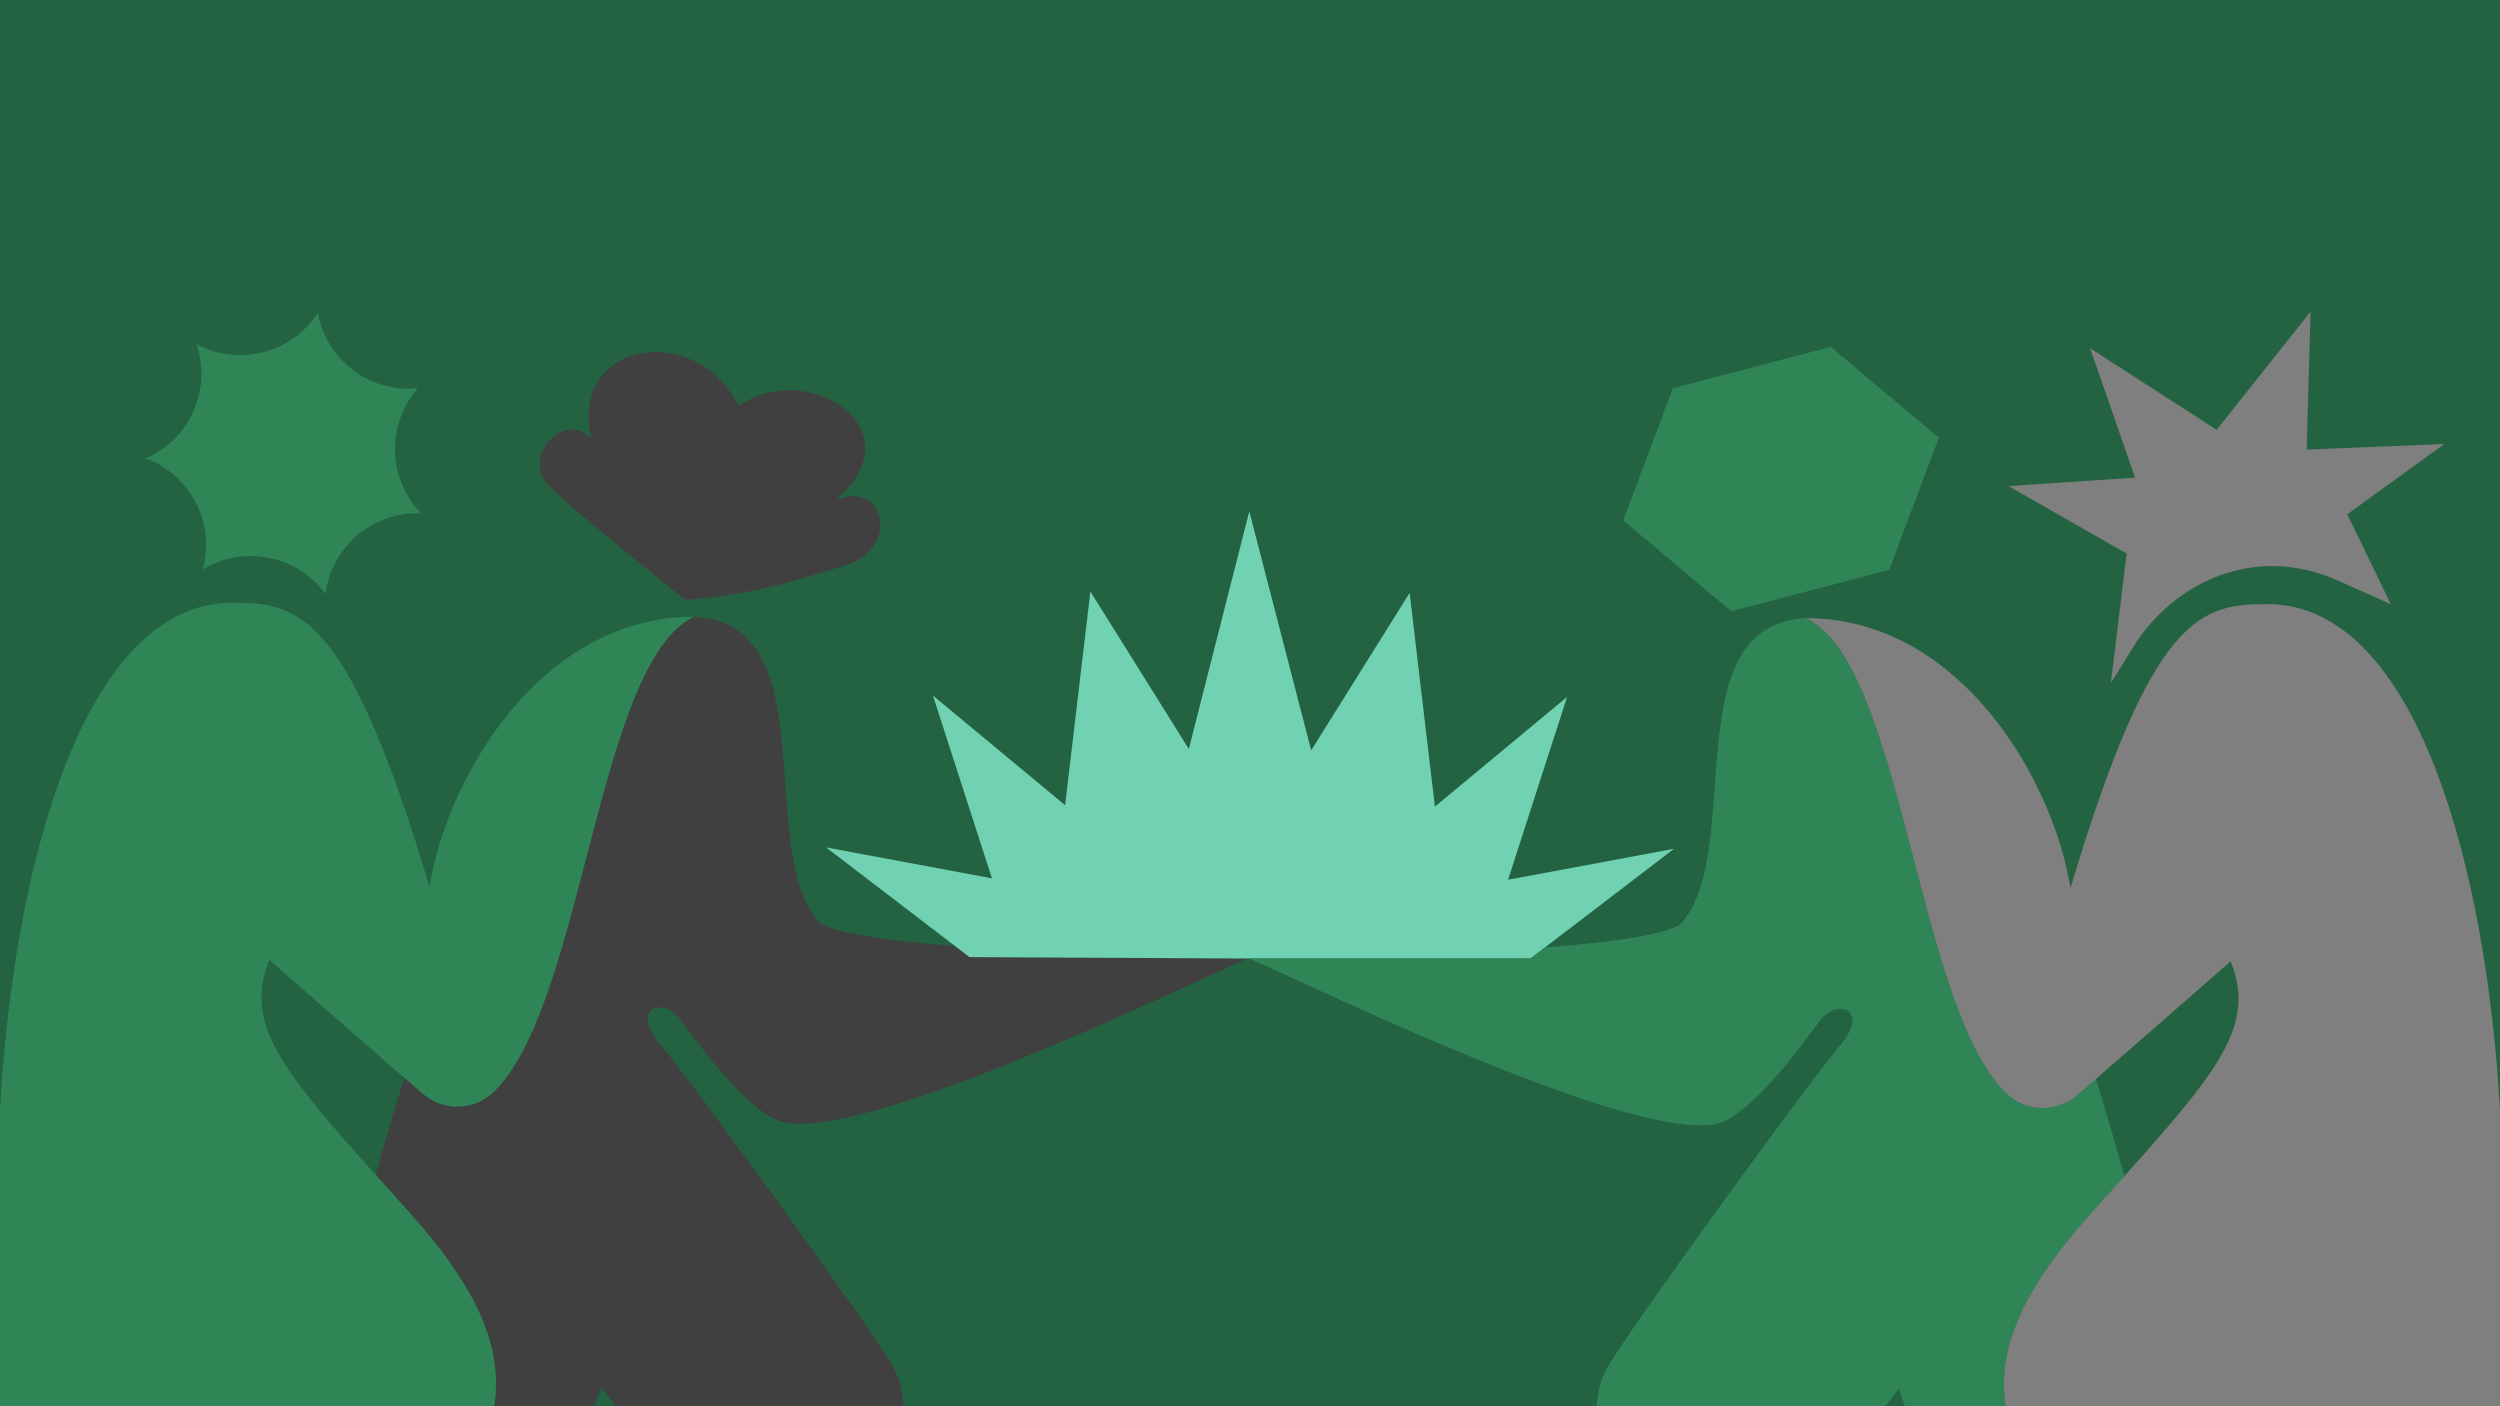
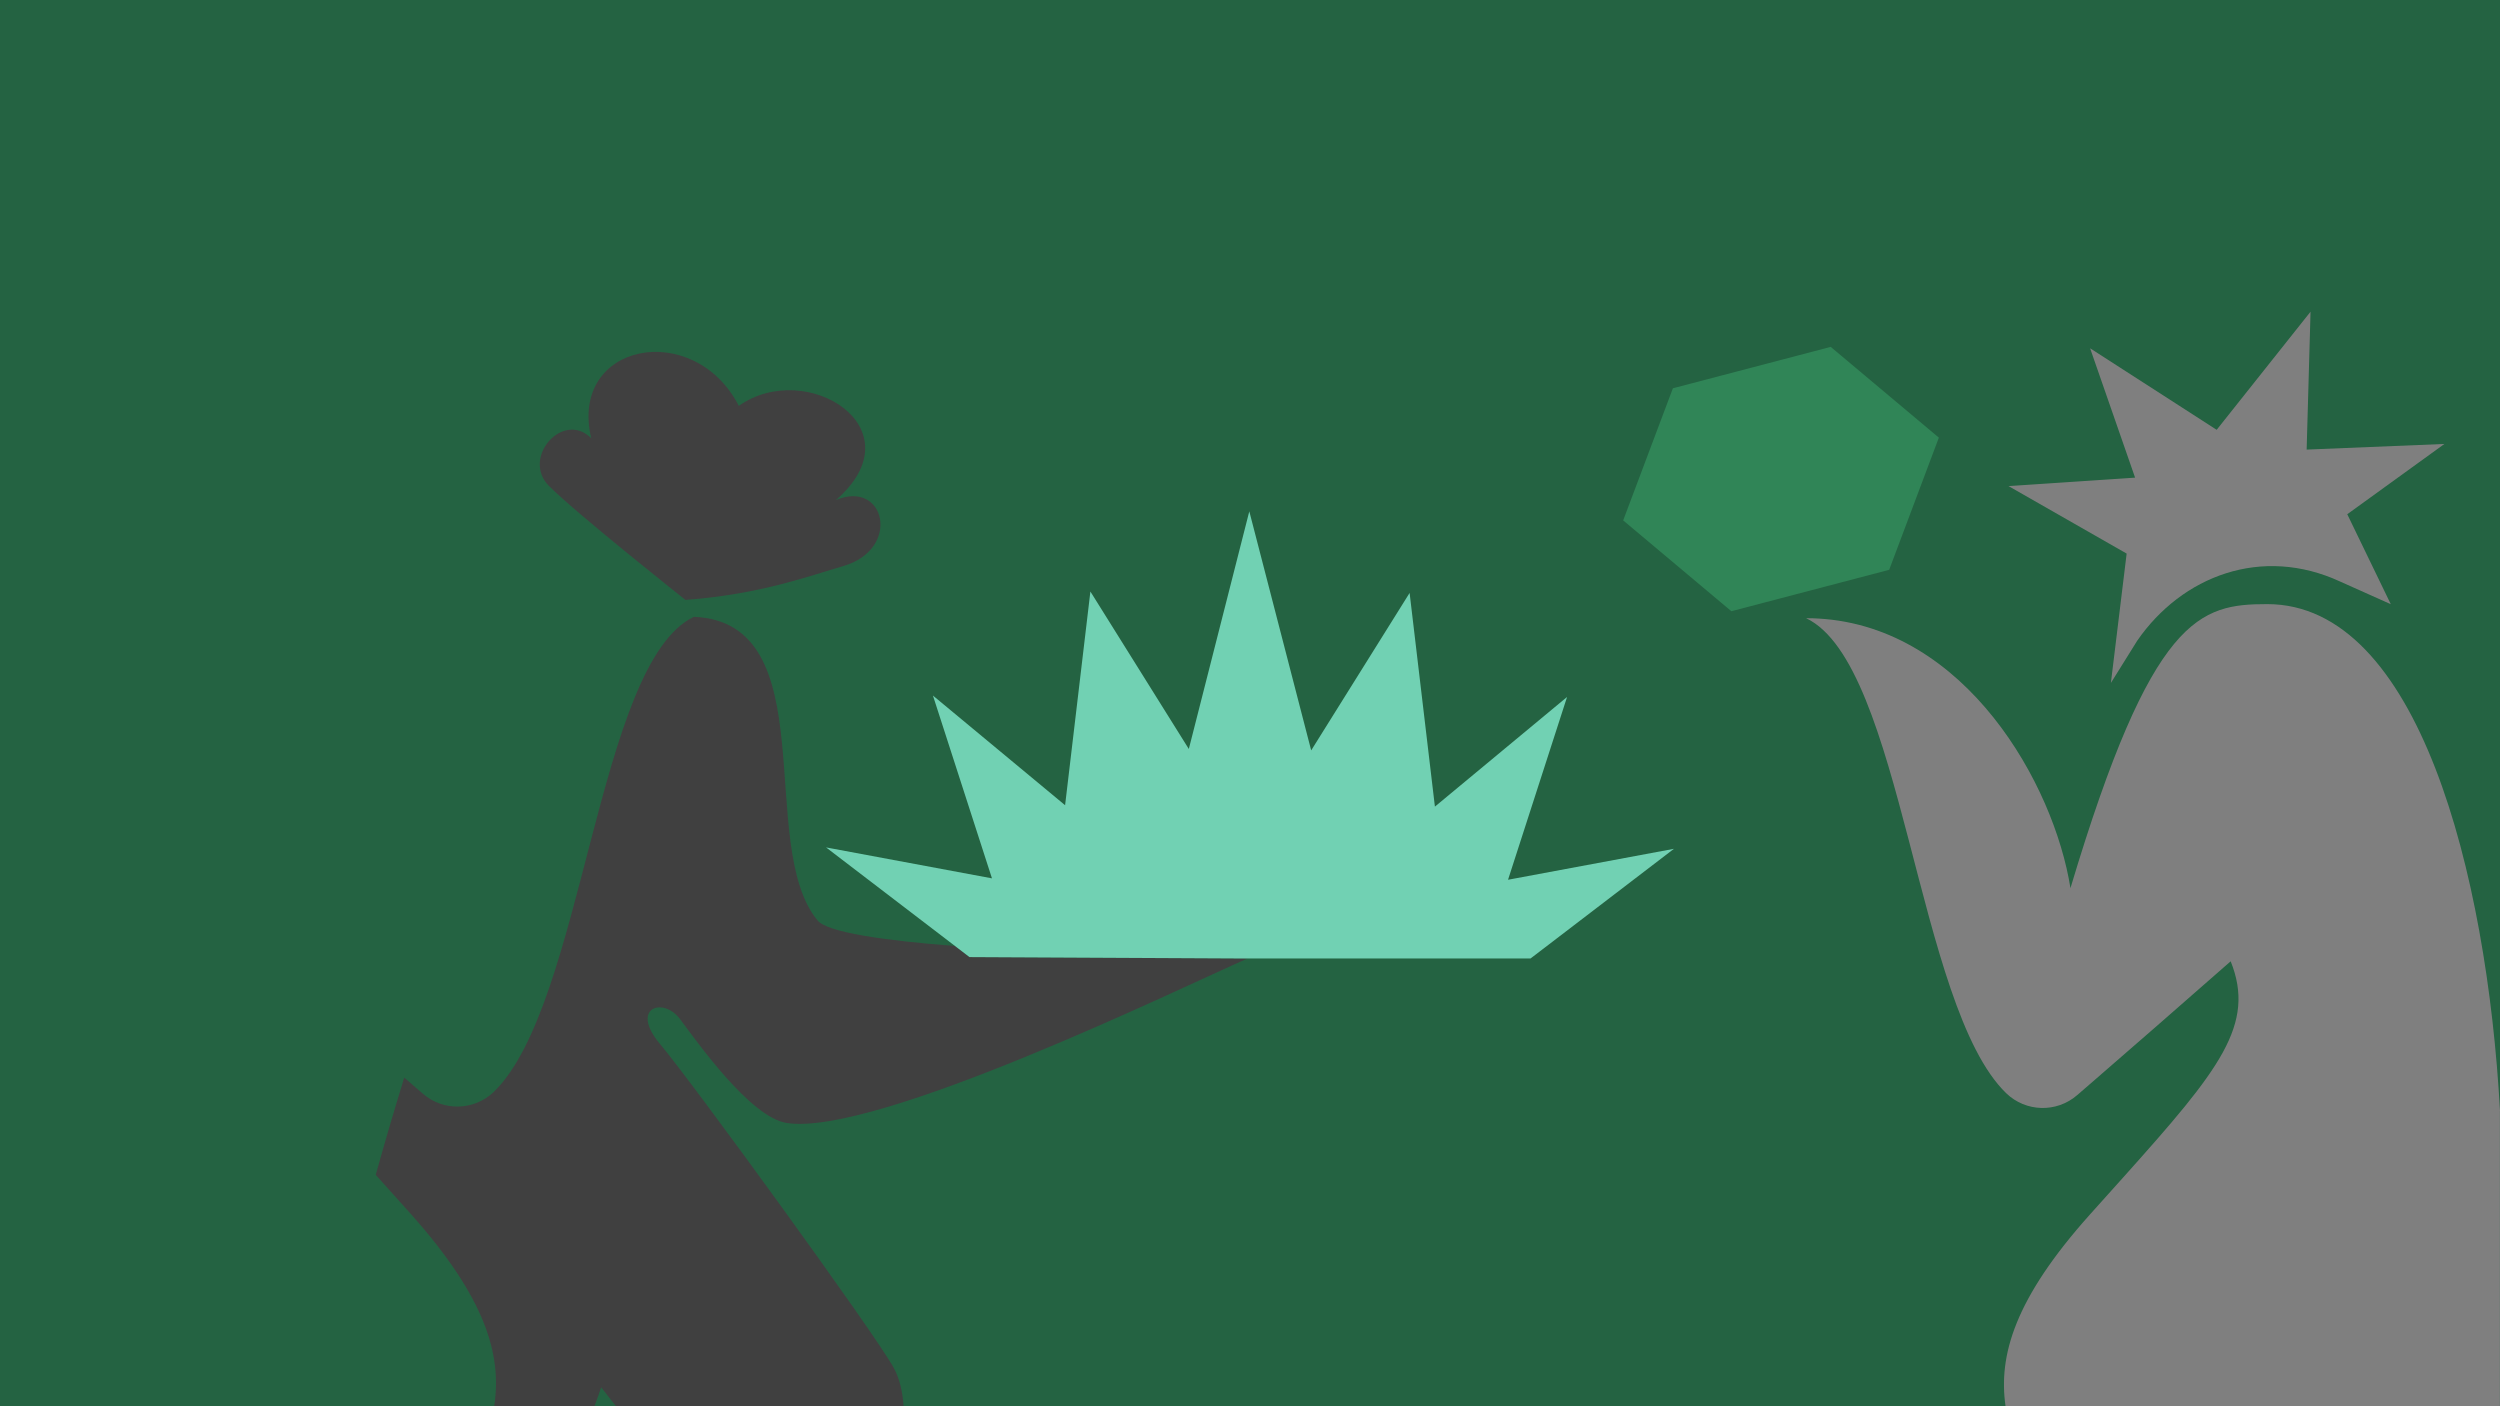
<svg xmlns="http://www.w3.org/2000/svg" id="Layer_2" viewBox="0 0 571.24 321.32">
  <defs>
    <style>.cls-1{fill:none;}.cls-2{fill:#71d1b3;}.cls-3{fill:#7f7f7f;}.cls-4{fill:#246342;}.cls-5{fill:#404040;}.cls-6{fill:#363636;}.cls-7{fill:#308557;}</style>
  </defs>
  <rect class="cls-4" x="0" y="0" width="571.25" height="321.33" />
  <g>
    <path class="cls-1" d="M85.84,268.45c2.11-7.54,4.28-14.97,6.52-22.22-7.44-6.45-18.72-16.25-30.83-26.9-5.78,14.45,2.49,24.75,24.31,49.12Z" />
    <path class="cls-1" d="M509.71,219.65c-12.1,10.64-23.36,20.43-30.8,26.88,2.24,7.25,4.41,14.67,6.52,22.21,21.81-24.35,30.06-34.65,24.29-49.09Z" />
-     <path class="cls-6" d="M155.75,141.02c.84-.05,1.69-.08,2.54-.08-.85-.03-1.7,0-2.54,.08Z" />
    <path class="cls-5" d="M221.52,218.69l-3.3-2.53c-15.99-1.24-29.11-3.09-31.39-5.82-14.26-17.1,1.93-68.11-28.27-69.4h-.01c-22.12,10.54-25.2,88.67-45.71,108.54-4.48,4.32-11.52,4.51-16.22,.43-1.22-1.05-2.65-2.29-4.25-3.68-2.24,7.25-4.41,14.67-6.52,22.22,2.44,2.72,5.04,5.61,7.82,8.71,17.41,19.44,21.04,32.5,19.25,44.16h22.91c.55-1.47,1.06-2.91,1.54-4.32,.87,1.08,2.03,2.61,3.38,4.32h65.72c-.24-3.49-.98-6.47-2.28-8.82-4.53-8.19-46.26-65.54-53.33-73.89-7.07-8.35,.64-10.92,4.5-5.78,3.86,5.14,16.06,22.49,24.42,23.77,20.33,3.13,90.1-30.94,105.28-37.59h-.87l-62.65-.32Z" />
    <path class="cls-5" d="M125.46,111.06c6.43,6.43,31.16,26.02,31.16,26.02,17.35-1.29,28.77-5.65,35.98-7.71,13.49-3.86,9.64-19.92-1.61-15.1,18.96-16.39-6.75-32.45-22.17-21.53-10.28-19.92-38.88-14.46-33.73,7.39-6.43-6.43-16.06,4.5-9.64,10.92Z" />
-     <path class="cls-7" d="M93.65,277.16c-2.78-3.1-5.38-5.99-7.82-8.71-21.83-24.37-30.09-34.67-24.31-49.12,12.11,10.65,23.39,20.45,30.83,26.9,1.6,1.39,3.03,2.63,4.25,3.68,4.7,4.08,11.74,3.89,16.22-.43,20.51-19.86,23.59-98,45.71-108.54h.01c-.09,0-.17,0-.26,0-.86,0-1.7,.03-2.54,.08-33.66,1.9-53.85,37.84-57.6,61.6-18.63-62.33-29.56-64.9-44.98-64.9C18.75,137.73,3,199,0,253.51v67.81H112.91c1.79-11.66-1.84-24.72-19.25-44.16Z" />
-     <path class="cls-7" d="M74.39,135.74c1.36-10.91,10.87-18.93,21.85-18.44-7.68-7.86-8.02-20.31-.79-28.59-10.94,1.1-20.88-6.39-22.84-17.2-5.96,9.23-18.01,12.34-27.69,7.13,3.51,10.42-1.58,21.78-11.69,26.09,10.33,3.75,16.04,14.82,13.11,25.41,9.38-5.74,21.59-3.3,28.05,5.59Z" />
-     <path class="cls-6" d="M412.96,141.27c.87,0,1.73,.03,2.58,.08-.86-.08-1.72-.11-2.58-.08Z" />
    <polygon class="cls-2" points="353.02 216.49 382.49 193.95 344.58 201.02 358.07 159.25 327.87 184.31 322.09 135.48 299.6 171.46 285.46 116.84 271.64 171.14 249.15 135.16 243.37 183.99 213.17 158.93 226.66 200.7 188.75 193.63 218.22 216.16 221.52 218.69 284.17 219.01 285.04 219.01 285.46 219.01 349.72 219.01 353.02 216.49" />
-     <path class="cls-7" d="M477.58,277.48c2.79-3.11,5.4-6.01,7.84-8.74-2.11-7.54-4.28-14.97-6.52-22.21-1.61,1.4-3.05,2.64-4.27,3.7-4.7,4.08-11.74,3.89-16.22-.43-20.51-19.86-23.59-97.99-45.71-108.53-30.18,1.3-14,52.29-28.26,69.4-2.29,2.73-15.43,4.58-31.43,5.82l-3.3,2.53h-64.26c13.49,5.78,85.34,41.09,106.02,37.91,8.35-1.29,20.56-18.63,24.42-23.77,3.86-5.14,11.57-2.57,4.5,5.78-7.07,8.35-48.83,65.71-53.33,73.89-1.26,2.28-1.98,5.15-2.25,8.5h65.94c1.24-1.58,2.31-2.98,3.13-4,.44,1.31,.91,2.64,1.42,4h22.97c-1.67-11.58,2.05-24.58,19.31-43.84Z" />
    <polygon class="cls-7" points="370.89 118.91 395.61 139.66 431.67 130.2 443.02 100 418.31 79.26 382.25 88.72 370.89 118.91" />
    <path class="cls-3" d="M571.24,253.83c-3-54.51-18.75-115.79-53.17-115.79-15.42,0-26.34,2.57-44.98,64.9-3.75-23.75-23.92-59.66-57.55-61.6-.85-.05-1.71-.08-2.58-.08-.09,0-.18,0-.27,0h.01c22.12,10.55,25.2,88.68,45.71,108.54,4.48,4.32,11.52,4.51,16.22,.43,1.22-1.06,2.66-2.3,4.27-3.7,7.44-6.45,18.7-16.24,30.8-26.88,5.78,14.44-2.48,24.74-24.29,49.09-2.45,2.73-5.05,5.63-7.84,8.74-17.25,19.26-20.98,32.26-19.31,43.84h112.96v-67.49Z" />
    <path class="cls-3" d="M527.06,102.71l.89-31.49-21.45,26.99-28.92-18.63,10.28,29.56-28.92,1.93,26.99,15.42-3.6,29.56,6.01-9.64c10.2-14.78,28.46-21.85,46.46-13.49l11.49,5.14-9.95-20.56,22.2-16.06-31.49,1.29Z" />
  </g>
</svg>